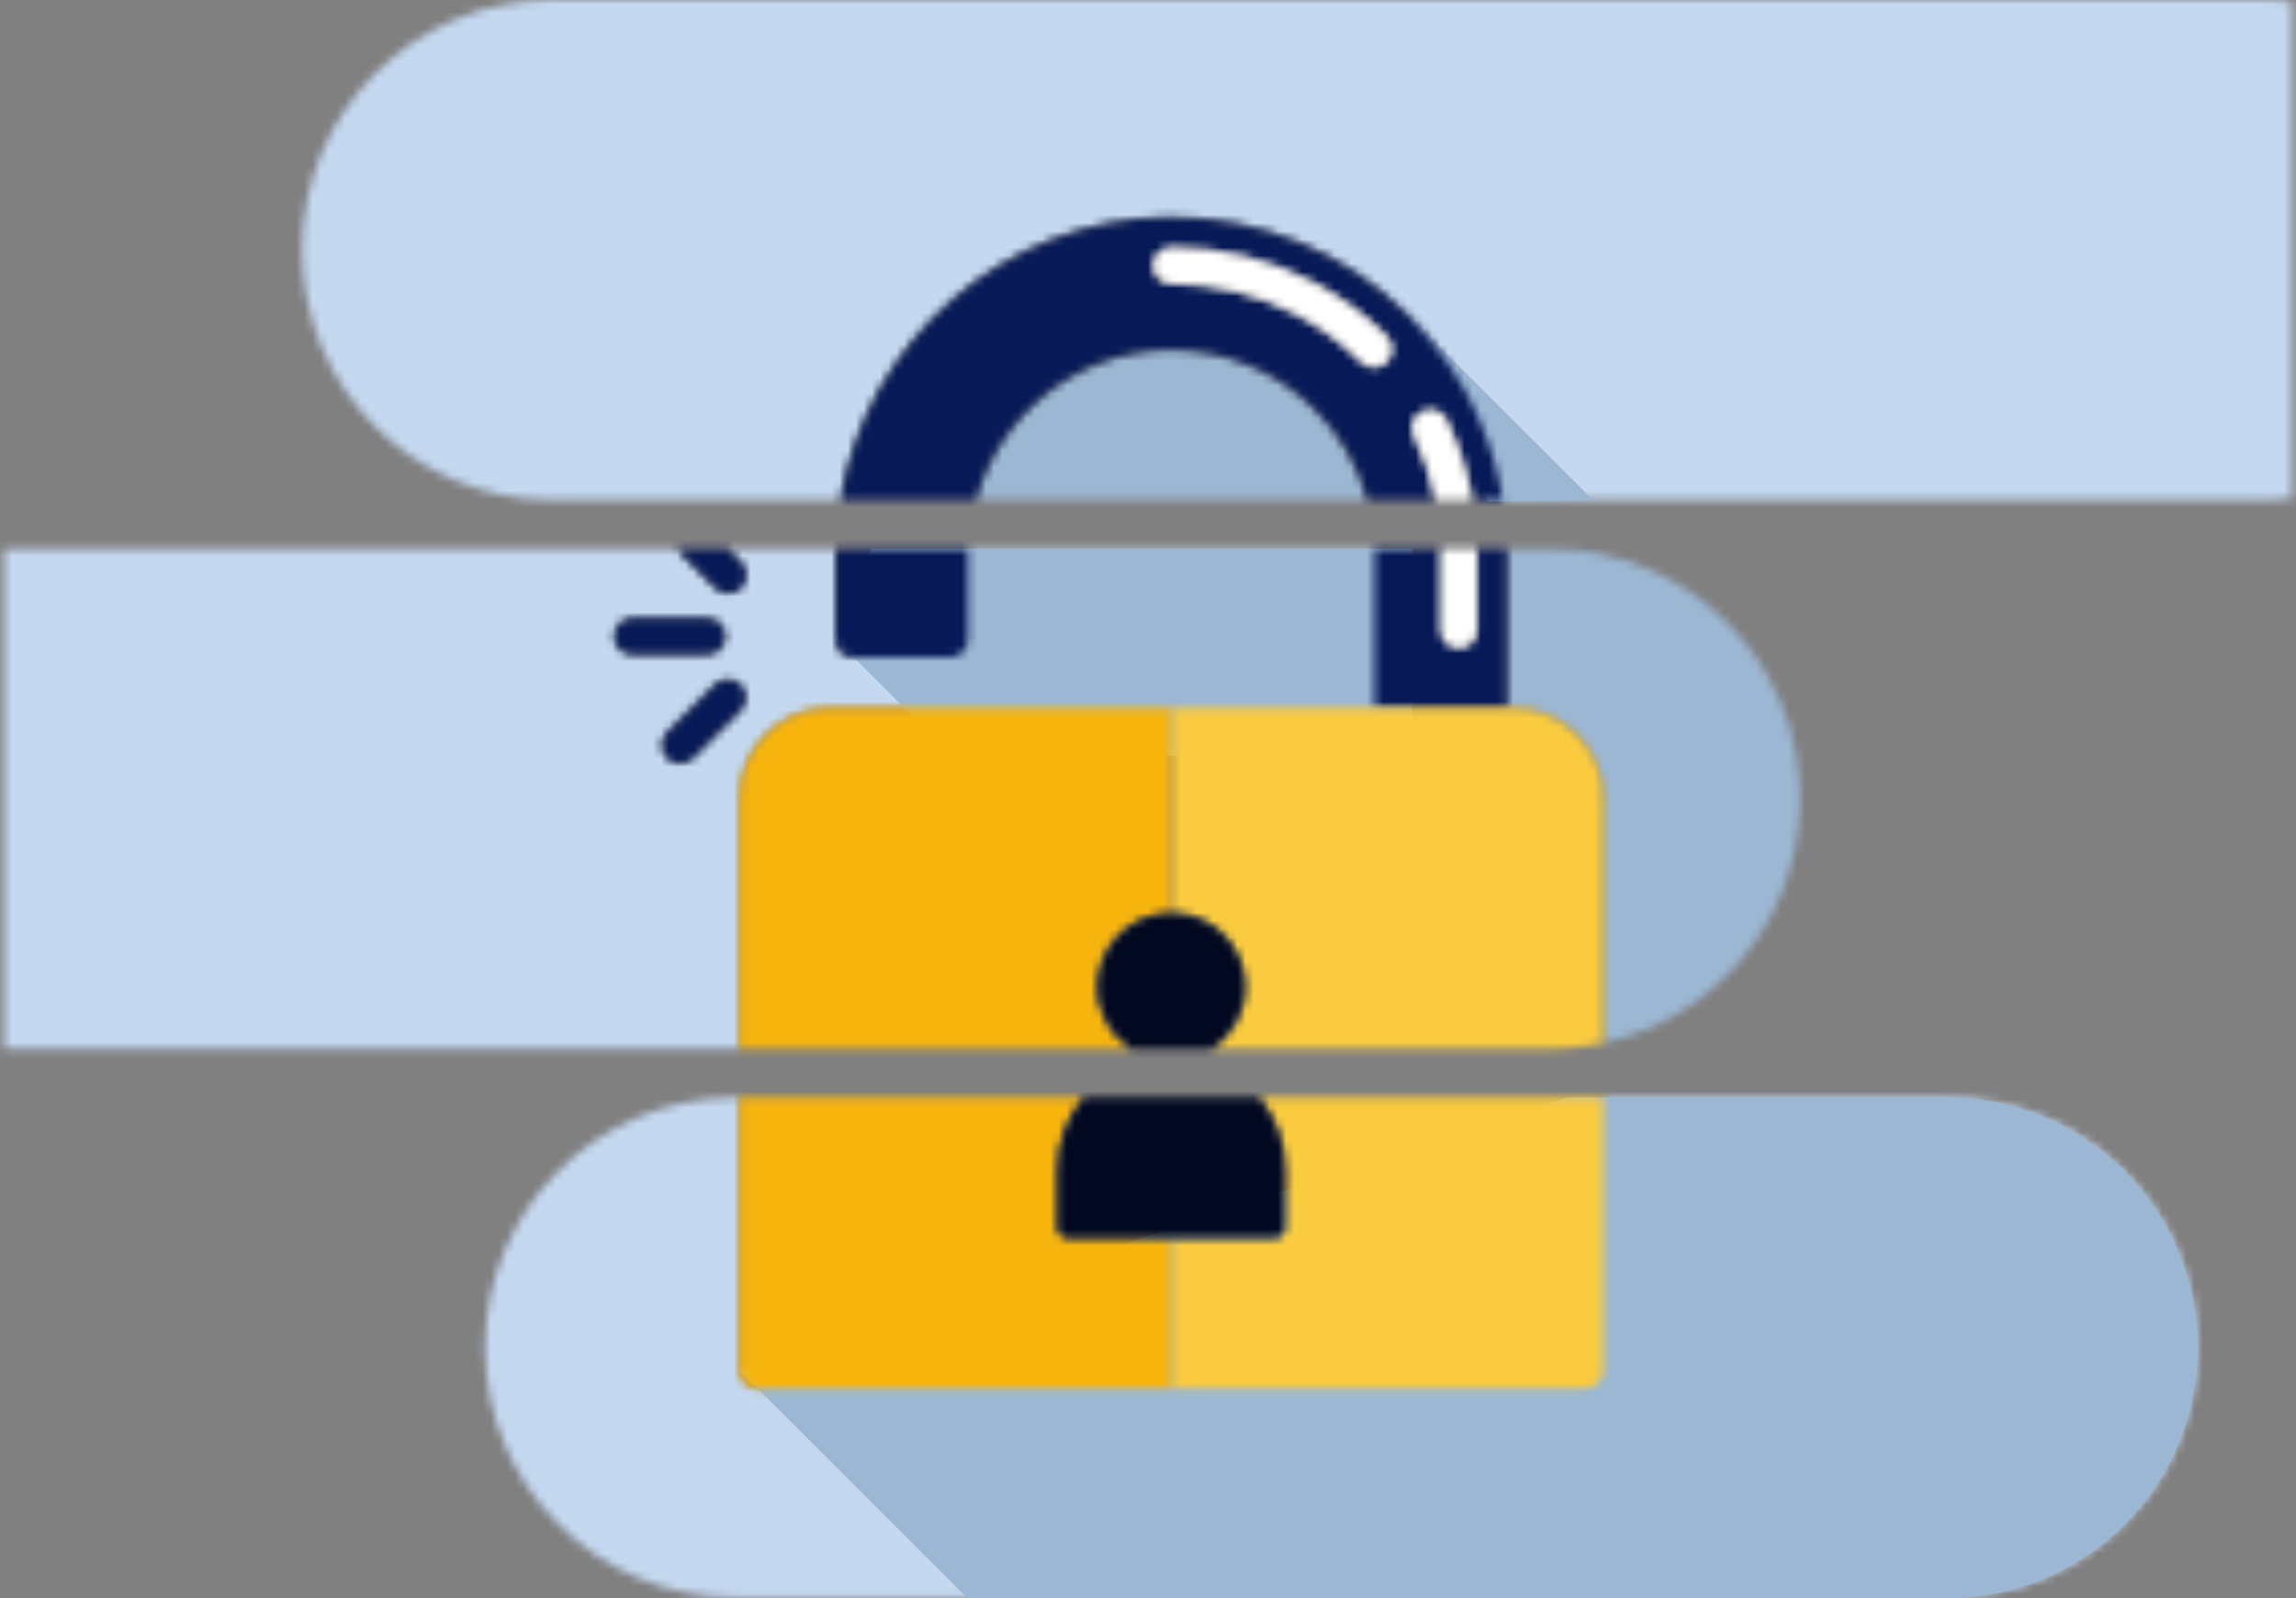
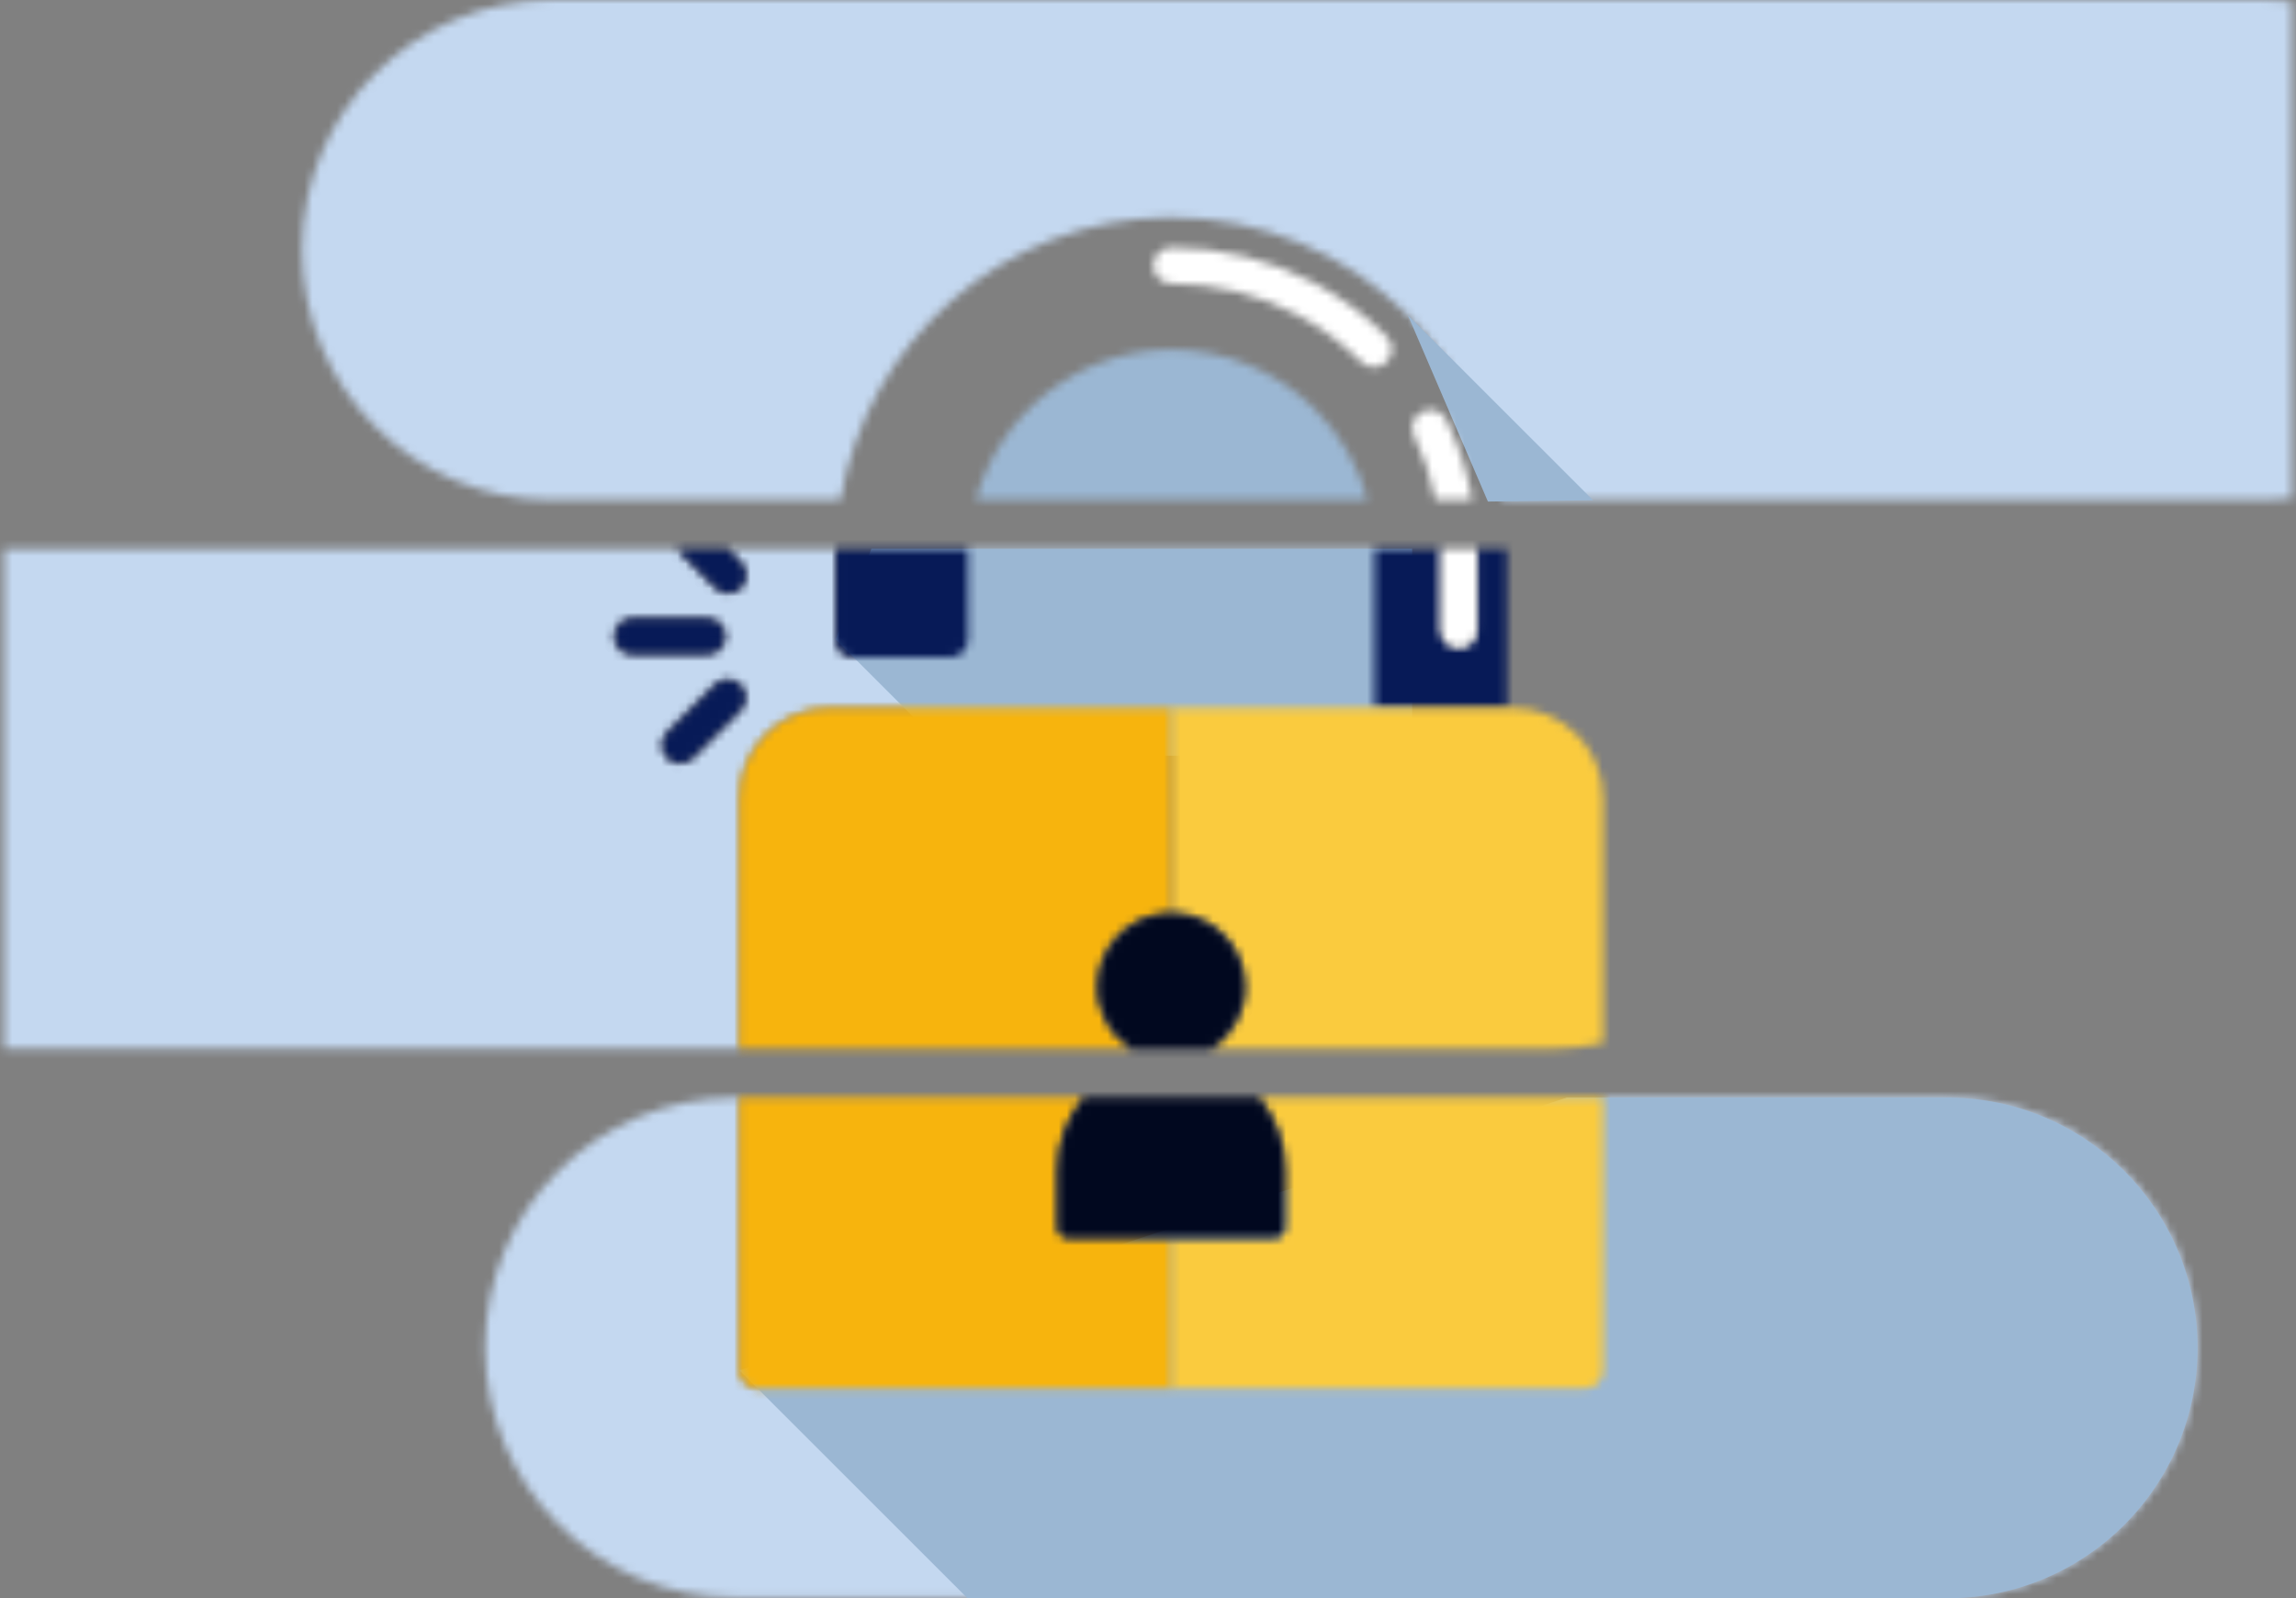
<svg xmlns="http://www.w3.org/2000/svg" width="283" height="197" viewBox="0 0 283 197" fill="none">
  <rect x="0" y="0" width="283" height="197" fill="#808080" stroke="none" />
  <mask id="mask0_19481_25507" style="mask-type:luminance" maskUnits="userSpaceOnUse" x="120" y="43" width="49" height="19">
    <path fill-rule="evenodd" clip-rule="evenodd" d="M144.125 43.098C132.787 43.208 123.209 51.053 120.258 61.63H168.57C167.437 57.403 165.2 53.527 161.995 50.354C157.25 45.658 150.989 43.098 144.329 43.098C144.261 43.098 144.194 43.098 144.125 43.098Z" fill="white" />
  </mask>
  <g mask="url(#mask0_19481_25507)">
    <path fill-rule="evenodd" clip-rule="evenodd" d="M116.499 65.388H172.33V39.339H116.499V65.388Z" fill="#9BB7D3" />
  </g>
  <mask id="mask1_19481_25507" style="mask-type:luminance" maskUnits="userSpaceOnUse" x="92" y="171" width="1" height="1">
    <path fill-rule="evenodd" clip-rule="evenodd" d="M92.837 171.057C92.776 171.042 92.718 171.023 92.659 171.002C92.718 171.023 92.776 171.042 92.837 171.057Z" fill="white" />
  </mask>
  <g mask="url(#mask1_19481_25507)">
    <path fill-rule="evenodd" clip-rule="evenodd" d="M88.899 174.815H96.596V167.244H88.899V174.815Z" fill="#C6E3E2" />
  </g>
  <mask id="mask2_19481_25507" style="mask-type:luminance" maskUnits="userSpaceOnUse" x="59" y="135" width="212" height="62">
    <path fill-rule="evenodd" clip-rule="evenodd" d="M197.6 135.286V168.906C197.6 170.134 196.605 171.129 195.376 171.129H93.369C93.239 171.129 93.112 171.114 92.989 171.09C92.937 171.082 92.887 171.07 92.836 171.057C92.776 171.042 92.718 171.023 92.658 171.002C92.51 170.952 92.369 170.887 92.237 170.809C91.586 170.421 91.145 169.718 91.145 168.906V135.286H90.623C73.594 135.286 59.791 149.082 59.791 166.101C59.791 183.12 73.594 196.916 90.623 196.916H132.519H240.037C257.065 196.916 270.869 183.12 270.869 166.101C270.869 149.082 257.065 135.286 240.037 135.286H197.6Z" fill="white" />
  </mask>
  <g mask="url(#mask2_19481_25507)">
    <path fill-rule="evenodd" clip-rule="evenodd" d="M56.031 200.674H274.628V131.528H56.031V200.674Z" fill="#C4D8F0" />
  </g>
  <path fill-rule="evenodd" clip-rule="evenodd" d="M91.145 168.906L119.254 197H239.994C257.046 197 270.869 183.184 270.869 166.143C270.869 149.1 257.046 135.286 239.994 135.286H193.134L91.145 168.906Z" fill="#9BB7D3" />
  <mask id="mask3_19481_25507" style="mask-type:luminance" maskUnits="userSpaceOnUse" x="92" y="171" width="2" height="1">
    <path fill-rule="evenodd" clip-rule="evenodd" d="M93.369 171.129C93.239 171.129 93.113 171.112 92.989 171.09C93.112 171.114 93.239 171.129 93.369 171.129Z" fill="white" />
  </mask>
  <g mask="url(#mask3_19481_25507)">
    <path fill-rule="evenodd" clip-rule="evenodd" d="M89.23 174.887H97.13V167.332H89.23V174.887Z" fill="#C6E3E2" />
  </g>
  <mask id="mask4_19481_25507" style="mask-type:luminance" maskUnits="userSpaceOnUse" x="185" y="67" width="37" height="62">
-     <path fill-rule="evenodd" clip-rule="evenodd" d="M185.728 67.643C185.729 67.808 185.739 67.974 185.739 68.141V87.256H186.48C192.612 87.256 197.6 92.241 197.6 98.37V128.567C211.476 125.561 221.872 113.225 221.872 98.458C221.872 81.439 208.068 67.643 191.04 67.643H185.728Z" fill="white" />
-   </mask>
+     </mask>
  <g mask="url(#mask4_19481_25507)">
    <path fill-rule="evenodd" clip-rule="evenodd" d="M181.968 132.326H225.632V63.885H181.968V132.326Z" fill="#9BB7D3" />
  </g>
  <mask id="mask5_19481_25507" style="mask-type:luminance" maskUnits="userSpaceOnUse" x="0" y="67" width="170" height="63">
    <path fill-rule="evenodd" clip-rule="evenodd" d="M119.337 67.643C119.328 67.924 119.316 68.204 119.316 68.488V78.81C119.316 80.037 118.321 81.033 117.092 81.033H105.231C104.002 81.033 103.007 80.037 103.007 78.81V68.57C103.007 68.26 103.022 67.953 103.03 67.643H89.646L91.324 69.321C92.192 70.189 92.192 71.596 91.324 72.465C90.89 72.899 90.32 73.115 89.751 73.115C89.182 73.115 88.613 72.899 88.179 72.465L83.355 67.643H0.5V129.273H91.145V98.37C91.145 92.242 96.133 87.256 102.265 87.256H144.372H169.43V68.141C169.43 67.974 169.421 67.808 169.418 67.643H119.337ZM75.725 78.438C75.725 77.21 76.721 76.215 77.95 76.215H87.175C88.404 76.215 89.399 77.21 89.399 78.438C89.399 79.665 88.404 80.661 87.175 80.661H77.95C76.721 80.661 75.725 79.665 75.725 78.438ZM82.248 93.422C81.38 92.554 81.38 91.146 82.248 90.279L88.119 84.412C88.989 83.543 90.396 83.543 91.263 84.412C92.133 85.278 92.133 86.685 91.263 87.554L85.393 93.422C84.959 93.856 84.39 94.072 83.821 94.072C83.251 94.072 82.682 93.856 82.248 93.422Z" fill="white" />
  </mask>
  <g mask="url(#mask5_19481_25507)">
    <path fill-rule="evenodd" clip-rule="evenodd" d="M-66.427 133.031H173.191V63.885H-66.427V133.031Z" fill="#C4D8F0" />
  </g>
  <path fill-rule="evenodd" clip-rule="evenodd" d="M103.007 78.81L117.353 93.149H174.062V67.643H107.406L103.007 78.81Z" fill="#9BB7D3" />
  <mask id="mask6_19481_25507" style="mask-type:luminance" maskUnits="userSpaceOnUse" x="182" y="51" width="1" height="1">
    <path fill-rule="evenodd" clip-rule="evenodd" d="M182.21 51.43C182.162 51.319 182.115 51.207 182.065 51.098C182.115 51.207 182.162 51.319 182.21 51.43Z" fill="white" />
  </mask>
  <g mask="url(#mask6_19481_25507)">
    <path fill-rule="evenodd" clip-rule="evenodd" d="M178.305 55.188H185.97V47.34H178.305V55.188Z" fill="#C6E3E2" />
  </g>
  <mask id="mask7_19481_25507" style="mask-type:luminance" maskUnits="userSpaceOnUse" x="37" y="0" width="246" height="62">
    <path fill-rule="evenodd" clip-rule="evenodd" d="M68.063 0C51.034 0 37.23 13.796 37.23 30.815C37.23 47.834 51.034 61.63 68.063 61.63H103.591C106.87 42 123.796 26.915 144.131 26.797L144.376 26.796C155.365 26.796 165.708 31.066 173.525 38.834C174.334 39.637 175.099 40.47 175.83 41.325L176.262 41.839L176.264 41.842C177.729 43.611 179.036 45.481 180.175 47.438C180.191 47.467 180.208 47.496 180.224 47.525C180.423 47.868 180.615 48.214 180.803 48.562C180.85 48.647 180.896 48.735 180.942 48.821C181.115 49.145 181.284 49.472 181.447 49.8C181.502 49.912 181.556 50.023 181.609 50.136C181.765 50.454 181.919 50.774 182.065 51.098C182.115 51.207 182.162 51.319 182.21 51.43C182.645 52.411 183.041 53.405 183.395 54.417C183.477 54.646 183.559 54.874 183.635 55.105C183.71 55.333 183.782 55.563 183.853 55.793C183.933 56.049 184.012 56.307 184.087 56.565C184.15 56.782 184.211 57.001 184.271 57.218C184.348 57.499 184.422 57.782 184.493 58.064C184.542 58.266 184.593 58.467 184.641 58.668C184.716 58.992 184.786 59.316 184.854 59.642C184.888 59.807 184.926 59.972 184.958 60.139L185.053 60.635C185.114 60.966 185.171 61.298 185.224 61.63L208.19 61.63L208.193 61.63H279.055C280.219 61.63 281.37 61.566 282.5 61.44V0.19C281.37 0.065 280.219 0 279.055 0H68.063Z" fill="white" />
  </mask>
  <g mask="url(#mask7_19481_25507)">
    <path fill-rule="evenodd" clip-rule="evenodd" d="M33.47 65.388H313.647V-3.758H33.47V65.388Z" fill="#C4D8F0" />
  </g>
  <path fill-rule="evenodd" clip-rule="evenodd" d="M173.526 38.834L196.37 61.666L183.396 61.822L173.526 38.834Z" fill="#9BB7D3" />
  <mask id="mask8_19481_25507" style="mask-type:luminance" maskUnits="userSpaceOnUse" x="181" y="49" width="1" height="2">
    <path fill-rule="evenodd" clip-rule="evenodd" d="M181.61 50.135C181.556 50.023 181.502 49.911 181.447 49.8C181.502 49.912 181.556 50.023 181.61 50.135Z" fill="white" />
  </mask>
  <g mask="url(#mask8_19481_25507)">
    <path fill-rule="evenodd" clip-rule="evenodd" d="M177.687 53.893H185.37V46.042H177.687V53.893Z" fill="#C6E3E2" />
  </g>
  <mask id="mask9_19481_25507" style="mask-type:luminance" maskUnits="userSpaceOnUse" x="180" y="48" width="1" height="1">
    <path fill-rule="evenodd" clip-rule="evenodd" d="M180.942 48.819C180.896 48.734 180.85 48.649 180.804 48.562C180.85 48.649 180.896 48.734 180.942 48.819Z" fill="white" />
  </mask>
  <g mask="url(#mask9_19481_25507)">
    <path fill-rule="evenodd" clip-rule="evenodd" d="M177.043 52.578H184.702V44.804H177.043V52.578Z" fill="#C6E3E2" />
  </g>
  <mask id="mask10_19481_25507" style="mask-type:luminance" maskUnits="userSpaceOnUse" x="183" y="55" width="2" height="2">
    <path fill-rule="evenodd" clip-rule="evenodd" d="M184.088 56.565C184.012 56.307 183.933 56.049 183.853 55.793C183.933 56.049 184.012 56.307 184.088 56.565Z" fill="white" />
  </mask>
  <g mask="url(#mask10_19481_25507)">
    <path fill-rule="evenodd" clip-rule="evenodd" d="M180.093 60.323H187.849V52.035H180.093V60.323Z" fill="#C6E3E2" />
  </g>
  <mask id="mask11_19481_25507" style="mask-type:luminance" maskUnits="userSpaceOnUse" x="183" y="54" width="1" height="2">
    <path fill-rule="evenodd" clip-rule="evenodd" d="M183.634 55.106C183.559 54.874 183.476 54.646 183.396 54.417C183.476 54.646 183.559 54.874 183.634 55.106Z" fill="white" />
  </mask>
  <g mask="url(#mask11_19481_25507)">
    <path fill-rule="evenodd" clip-rule="evenodd" d="M179.636 58.864H187.394V50.659H179.636V58.864Z" fill="#C6E3E2" />
  </g>
  <mask id="mask12_19481_25507" style="mask-type:luminance" maskUnits="userSpaceOnUse" x="184" y="58" width="1" height="2">
    <path fill-rule="evenodd" clip-rule="evenodd" d="M184.853 59.641C184.785 59.316 184.716 58.992 184.641 58.669C184.716 58.992 184.785 59.316 184.853 59.641Z" fill="white" />
  </mask>
  <g mask="url(#mask12_19481_25507)">
    <path fill-rule="evenodd" clip-rule="evenodd" d="M180.88 63.398H188.612V54.91H180.88V63.398Z" fill="#C6E3E2" />
  </g>
  <mask id="mask13_19481_25507" style="mask-type:luminance" maskUnits="userSpaceOnUse" x="180" y="47" width="1" height="1">
    <path fill-rule="evenodd" clip-rule="evenodd" d="M180.224 47.525C180.208 47.495 180.191 47.468 180.174 47.438C180.191 47.468 180.208 47.495 180.224 47.525Z" fill="white" />
  </mask>
  <g mask="url(#mask13_19481_25507)">
    <path fill-rule="evenodd" clip-rule="evenodd" d="M176.414 51.282H183.984V43.681H176.414V51.282Z" fill="#C6E3E2" />
  </g>
  <mask id="mask14_19481_25507" style="mask-type:luminance" maskUnits="userSpaceOnUse" x="184" y="60" width="2" height="2">
    <path fill-rule="evenodd" clip-rule="evenodd" d="M185.224 61.63C185.145 61.13 185.054 60.634 184.958 60.141C185.054 60.634 185.145 61.13 185.224 61.63Z" fill="white" />
  </mask>
  <g mask="url(#mask14_19481_25507)">
-     <path fill-rule="evenodd" clip-rule="evenodd" d="M181.198 65.387H188.984V56.382H181.198V65.387Z" fill="#C6E3E2" />
-   </g>
+     </g>
  <mask id="mask15_19481_25507" style="mask-type:luminance" maskUnits="userSpaceOnUse" x="184" y="57" width="1" height="2">
    <path fill-rule="evenodd" clip-rule="evenodd" d="M184.493 58.064C184.422 57.781 184.348 57.499 184.271 57.218C184.348 57.499 184.422 57.781 184.493 58.064Z" fill="white" />
  </mask>
  <g mask="url(#mask15_19481_25507)">
    <path fill-rule="evenodd" clip-rule="evenodd" d="M180.511 61.822H188.252V53.46H180.511V61.822Z" fill="#C6E3E2" />
  </g>
  <mask id="mask16_19481_25507" style="mask-type:luminance" maskUnits="userSpaceOnUse" x="103" y="26" width="83" height="36">
    <path fill-rule="evenodd" clip-rule="evenodd" d="M144.131 26.797C123.796 26.914 106.87 42 103.591 61.63H120.258C123.208 51.054 132.787 43.208 144.125 43.098C150.862 43.046 157.201 45.61 161.996 50.354C165.2 53.526 167.436 57.403 168.571 61.63H176.939C176.396 58.892 175.518 56.238 174.286 53.7C173.749 52.596 174.211 51.265 175.315 50.729C176.42 50.193 177.752 50.654 178.287 51.758C179.818 54.91 180.879 58.214 181.472 61.63H185.223C185.144 61.13 185.054 60.635 184.959 60.141C184.926 59.972 184.888 59.807 184.853 59.642C184.786 59.316 184.716 58.992 184.64 58.668C184.592 58.465 184.542 58.265 184.492 58.064C184.421 57.781 184.347 57.498 184.271 57.218C184.211 57.001 184.151 56.782 184.088 56.566C184.012 56.307 183.933 56.049 183.853 55.793C183.781 55.563 183.71 55.333 183.634 55.105C183.559 54.874 183.476 54.646 183.396 54.417C183.04 53.405 182.646 52.411 182.212 51.431C182.162 51.319 182.115 51.207 182.064 51.097C181.919 50.774 181.765 50.454 181.609 50.135C181.555 50.023 181.502 49.912 181.447 49.801C181.283 49.472 181.115 49.146 180.942 48.819C180.896 48.734 180.85 48.649 180.804 48.562C180.615 48.214 180.423 47.867 180.226 47.525C180.208 47.496 180.191 47.467 180.174 47.438C179.037 45.482 177.73 43.61 176.263 41.842C175.403 40.803 174.495 39.797 173.525 38.834C165.708 31.065 155.365 26.796 144.375 26.796C144.294 26.796 144.212 26.797 144.131 26.797ZM167.776 44.614C165.438 42.29 162.799 40.337 159.932 38.81C155.189 36.283 149.809 34.946 144.376 34.946C143.147 34.946 142.151 33.951 142.151 32.724C142.151 31.497 143.147 30.501 144.376 30.501C150.537 30.501 156.641 32.018 162.026 34.888C165.276 36.62 168.266 38.832 170.912 41.461C171.783 42.327 171.787 43.734 170.922 44.605C170.486 45.043 169.916 45.261 169.343 45.261C168.776 45.261 168.209 45.045 167.776 44.614Z" fill="white" />
  </mask>
  <g mask="url(#mask16_19481_25507)">
-     <path fill-rule="evenodd" clip-rule="evenodd" d="M99.831 65.388H188.984V23.038H99.831V65.388Z" fill="#071A57" />
-   </g>
+     </g>
  <mask id="mask17_19481_25507" style="mask-type:luminance" maskUnits="userSpaceOnUse" x="103" y="67" width="17" height="15">
    <path fill-rule="evenodd" clip-rule="evenodd" d="M103.03 67.643C103.024 67.953 103.007 68.26 103.007 68.57V78.81C103.007 80.037 104.002 81.033 105.231 81.033H117.092C118.321 81.033 119.316 80.037 119.316 78.81V68.489C119.316 68.204 119.328 67.925 119.337 67.643H103.03Z" fill="white" />
  </mask>
  <g mask="url(#mask17_19481_25507)">
    <path fill-rule="evenodd" clip-rule="evenodd" d="M99.247 84.791H123.098V63.885H99.247V84.791Z" fill="#071A57" />
  </g>
  <mask id="mask18_19481_25507" style="mask-type:luminance" maskUnits="userSpaceOnUse" x="169" y="67" width="17" height="21">
    <path fill-rule="evenodd" clip-rule="evenodd" d="M182.018 67.643C182.02 67.808 182.031 67.973 182.031 68.141V77.624C182.032 78.852 181.036 79.847 179.808 79.847C178.58 79.847 177.584 78.852 177.584 77.624V68.141C177.584 67.973 177.573 67.808 177.57 67.643H169.418C169.421 67.808 169.43 67.974 169.43 68.141V87.256H185.739V68.141C185.739 67.974 185.729 67.808 185.727 67.643H182.018Z" fill="white" />
  </mask>
  <g mask="url(#mask18_19481_25507)">
    <path fill-rule="evenodd" clip-rule="evenodd" d="M165.658 91.014H189.5V63.885H165.658V91.014Z" fill="#071A57" />
  </g>
  <mask id="mask19_19481_25507" style="mask-type:luminance" maskUnits="userSpaceOnUse" x="174" y="50" width="8" height="12">
    <path fill-rule="evenodd" clip-rule="evenodd" d="M175.315 50.729C174.211 51.265 173.749 52.596 174.286 53.7C175.519 56.239 176.396 58.892 176.939 61.63H181.473C180.879 58.214 179.817 54.91 178.287 51.758C177.903 50.967 177.109 50.506 176.284 50.506C175.959 50.506 175.628 50.578 175.315 50.729Z" fill="white" />
  </mask>
  <g mask="url(#mask19_19481_25507)">
    <path fill-rule="evenodd" clip-rule="evenodd" d="M170.301 65.388H185.232V46.748H170.301V65.388Z" fill="white" />
  </g>
  <mask id="mask20_19481_25507" style="mask-type:luminance" maskUnits="userSpaceOnUse" x="177" y="67" width="6" height="13">
    <path fill-rule="evenodd" clip-rule="evenodd" d="M177.57 67.643C177.573 67.808 177.585 67.973 177.585 68.141V77.624C177.585 78.852 178.579 79.847 179.809 79.847C181.037 79.847 182.033 78.852 182.032 77.624V68.141C182.032 67.973 182.02 67.808 182.018 67.643H177.57Z" fill="white" />
  </mask>
  <g mask="url(#mask20_19481_25507)">
    <path fill-rule="evenodd" clip-rule="evenodd" d="M173.811 83.605H185.792V63.885H173.811V83.605Z" fill="white" />
  </g>
  <mask id="mask21_19481_25507" style="mask-type:luminance" maskUnits="userSpaceOnUse" x="142" y="30" width="30" height="16">
    <path fill-rule="evenodd" clip-rule="evenodd" d="M142.151 32.724C142.151 33.951 143.147 34.947 144.376 34.947C149.81 34.947 155.189 36.283 159.932 38.81C162.799 40.337 165.439 42.291 167.776 44.614C168.21 45.044 168.777 45.261 169.344 45.261C169.915 45.261 170.486 45.042 170.922 44.605C171.788 43.735 171.784 42.327 170.912 41.462C168.266 38.832 165.276 36.62 162.026 34.888C156.642 32.018 150.538 30.501 144.376 30.501C143.147 30.501 142.151 31.497 142.151 32.724Z" fill="white" />
  </mask>
  <g mask="url(#mask21_19481_25507)">
    <path fill-rule="evenodd" clip-rule="evenodd" d="M138.392 49.019H175.329V26.744H138.392V49.019Z" fill="white" />
  </g>
  <mask id="mask22_19481_25507" style="mask-type:luminance" maskUnits="userSpaceOnUse" x="144" y="135" width="54" height="37">
    <path fill-rule="evenodd" clip-rule="evenodd" d="M155.169 135.286C157.182 137.712 158.399 140.822 158.399 144.214V151.266C158.399 151.997 157.807 152.589 157.076 152.589H144.372V171.129H195.376C196.605 171.129 197.6 170.134 197.6 168.906V135.286H155.169Z" fill="white" />
  </mask>
  <g mask="url(#mask22_19481_25507)">
    <path fill-rule="evenodd" clip-rule="evenodd" d="M140.613 174.887H201.36V131.528H140.613V174.887Z" fill="#FACB3E" />
  </g>
  <mask id="mask23_19481_25507" style="mask-type:luminance" maskUnits="userSpaceOnUse" x="144" y="87" width="54" height="43">
    <path fill-rule="evenodd" clip-rule="evenodd" d="M185.739 87.256H169.43H144.372V112.56C149.383 112.56 153.459 116.634 153.459 121.642C153.459 124.842 151.79 127.657 149.28 129.273H191.04C193.293 129.273 195.485 129.026 197.6 128.567V98.37C197.6 92.241 192.612 87.256 186.48 87.256H185.739Z" fill="white" />
  </mask>
  <g mask="url(#mask23_19481_25507)">
    <path fill-rule="evenodd" clip-rule="evenodd" d="M140.613 133.031H201.36V83.498H140.613V133.031Z" fill="#FACB3E" />
  </g>
  <mask id="mask24_19481_25507" style="mask-type:luminance" maskUnits="userSpaceOnUse" x="91" y="135" width="54" height="37">
    <path fill-rule="evenodd" clip-rule="evenodd" d="M91.145 135.286V168.906C91.145 169.718 91.586 170.421 92.237 170.809C92.369 170.887 92.51 170.952 92.659 171.002C92.718 171.023 92.777 171.042 92.836 171.057C92.887 171.07 92.937 171.082 92.989 171.09C93.114 171.111 93.239 171.129 93.369 171.129H144.373V152.589H131.669C130.938 152.589 130.345 151.997 130.345 151.266V144.214C130.345 140.819 131.565 137.711 133.582 135.286H91.145Z" fill="white" />
  </mask>
  <g mask="url(#mask24_19481_25507)">
    <path fill-rule="evenodd" clip-rule="evenodd" d="M87.386 174.887H148.134V131.528H87.386V174.887Z" fill="#F7B40D" />
  </g>
  <mask id="mask25_19481_25507" style="mask-type:luminance" maskUnits="userSpaceOnUse" x="91" y="87" width="54" height="43">
    <path fill-rule="evenodd" clip-rule="evenodd" d="M102.265 87.257C96.133 87.257 91.145 92.242 91.145 98.37V129.273H139.465C136.955 127.657 135.286 124.843 135.286 121.643C135.286 116.948 138.869 113.073 143.445 112.607C143.749 112.576 144.06 112.56 144.372 112.56V87.257H102.265Z" fill="white" />
  </mask>
  <g mask="url(#mask25_19481_25507)">
    <path fill-rule="evenodd" clip-rule="evenodd" d="M87.386 133.031H148.133V83.499H87.386V133.031Z" fill="#F7B40D" />
  </g>
  <mask id="mask26_19481_25507" style="mask-type:luminance" maskUnits="userSpaceOnUse" x="135" y="112" width="19" height="18">
    <path fill-rule="evenodd" clip-rule="evenodd" d="M143.445 112.607C138.869 113.073 135.286 116.948 135.286 121.643C135.286 124.843 136.955 127.657 139.466 129.273H149.279C151.79 127.657 153.459 124.843 153.459 121.643C153.459 116.634 149.383 112.56 144.372 112.56C144.059 112.56 143.749 112.576 143.445 112.607Z" fill="white" />
  </mask>
  <g mask="url(#mask26_19481_25507)">
    <path fill-rule="evenodd" clip-rule="evenodd" d="M131.526 133.03H157.219V108.802H131.526V133.03Z" fill="#01081F" />
  </g>
  <mask id="mask27_19481_25507" style="mask-type:luminance" maskUnits="userSpaceOnUse" x="130" y="135" width="29" height="18">
    <path fill-rule="evenodd" clip-rule="evenodd" d="M133.582 135.286C131.564 137.711 130.346 140.82 130.346 144.214V151.266C130.346 151.997 130.937 152.589 131.669 152.589H144.372H157.075C157.807 152.589 158.399 151.997 158.399 151.266V144.214C158.399 140.822 157.182 137.712 155.169 135.286H133.582Z" fill="white" />
  </mask>
  <g mask="url(#mask27_19481_25507)">
    <path fill-rule="evenodd" clip-rule="evenodd" d="M126.586 156.347H162.16V131.528H126.586V156.347Z" fill="#01081F" />
  </g>
  <mask id="mask28_19481_25507" style="mask-type:luminance" maskUnits="userSpaceOnUse" x="75" y="76" width="15" height="5">
    <path fill-rule="evenodd" clip-rule="evenodd" d="M77.95 76.215C76.721 76.215 75.726 77.209 75.726 78.438C75.726 79.665 76.721 80.661 77.95 80.661H87.175C88.404 80.661 89.399 79.665 89.399 78.438C89.399 77.209 88.404 76.215 87.175 76.215H77.95Z" fill="white" />
  </mask>
  <g mask="url(#mask28_19481_25507)">
    <path fill-rule="evenodd" clip-rule="evenodd" d="M71.966 84.419H93.16V72.457H71.966V84.419Z" fill="#071A57" />
  </g>
  <mask id="mask29_19481_25507" style="mask-type:luminance" maskUnits="userSpaceOnUse" x="83" y="67" width="9" height="7">
    <path fill-rule="evenodd" clip-rule="evenodd" d="M83.355 67.643L88.179 72.465C88.612 72.899 89.182 73.115 89.751 73.115C90.32 73.115 90.889 72.899 91.323 72.465C92.192 71.597 92.192 70.189 91.323 69.321L89.645 67.643H83.355Z" fill="white" />
  </mask>
  <g mask="url(#mask29_19481_25507)">
    <path fill-rule="evenodd" clip-rule="evenodd" d="M79.595 76.874H95.735V63.885H79.595V76.874Z" fill="#071A57" />
  </g>
  <mask id="mask30_19481_25507" style="mask-type:luminance" maskUnits="userSpaceOnUse" x="81" y="83" width="11" height="12">
    <path fill-rule="evenodd" clip-rule="evenodd" d="M88.12 84.41L82.249 90.278C81.38 91.145 81.38 92.553 82.249 93.422C82.682 93.856 83.251 94.072 83.821 94.072C84.39 94.072 84.96 93.856 85.394 93.422L91.264 87.553C92.133 86.686 92.133 85.278 91.264 84.41C90.83 83.977 90.261 83.76 89.692 83.76C89.123 83.76 88.553 83.977 88.12 84.41Z" fill="white" />
  </mask>
  <g mask="url(#mask30_19481_25507)">
    <path fill-rule="evenodd" clip-rule="evenodd" d="M77.836 97.831H95.675V80.001H77.836V97.831Z" fill="#071A57" />
  </g>
</svg>